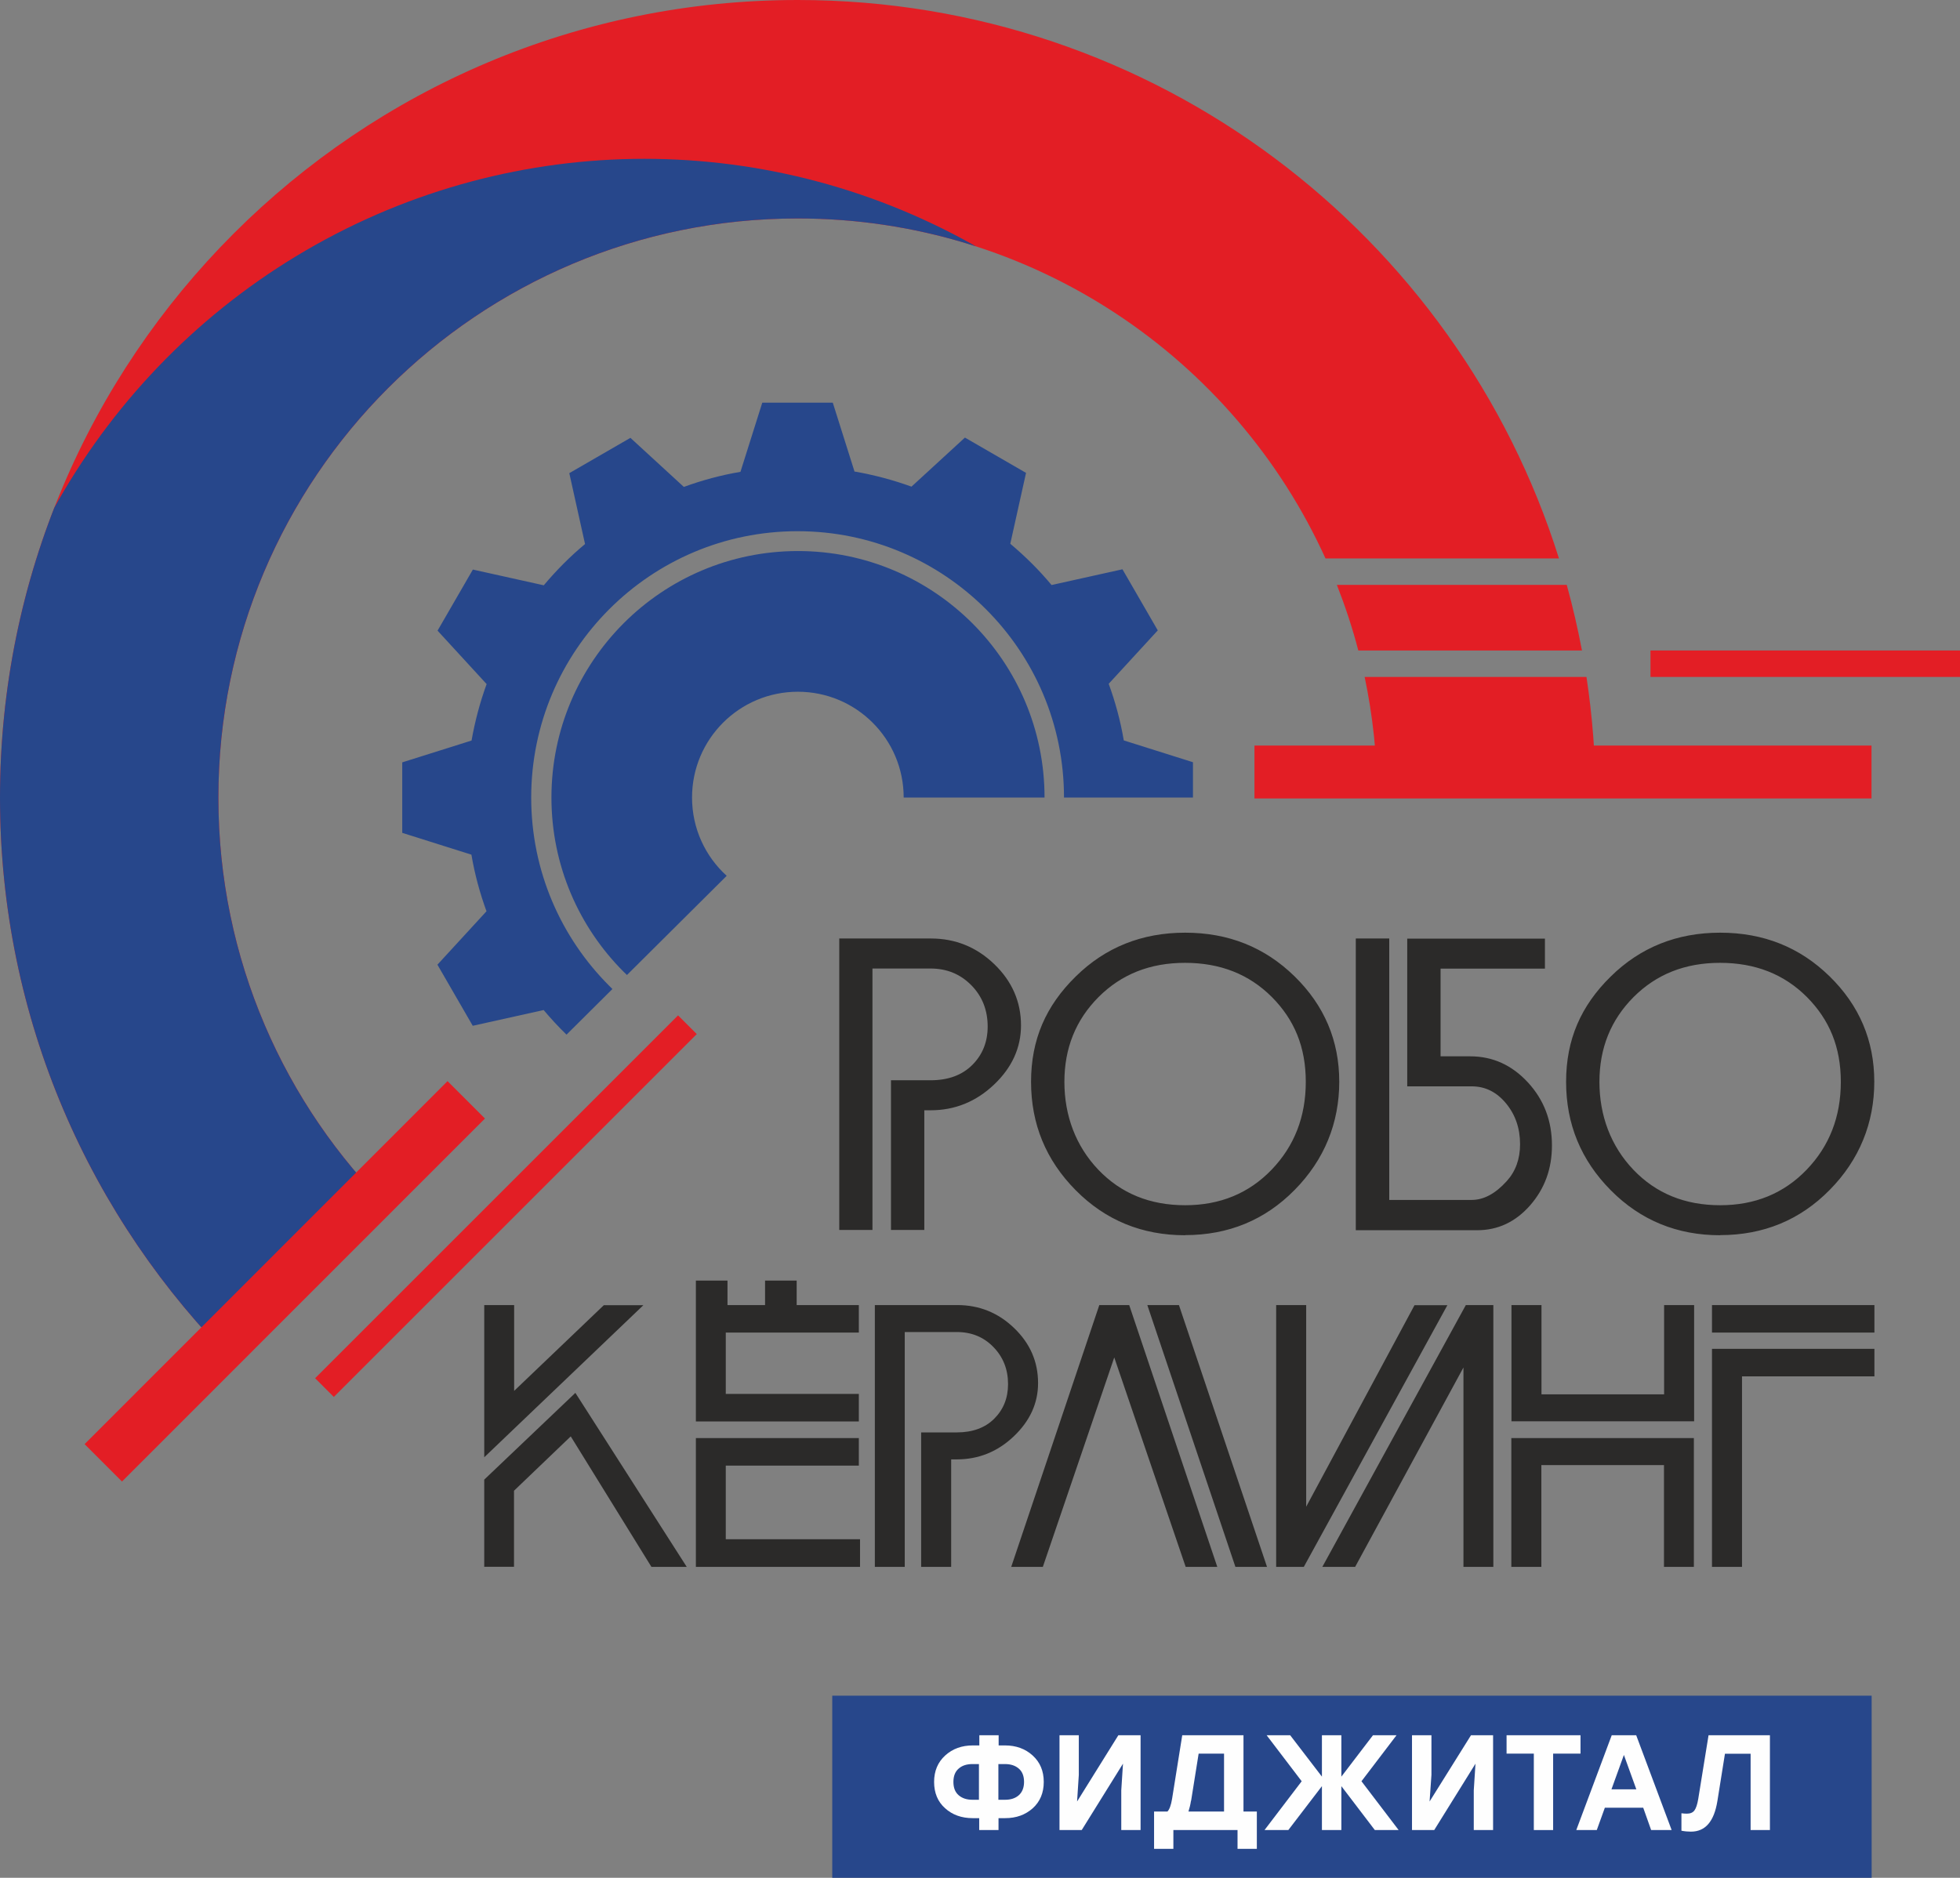
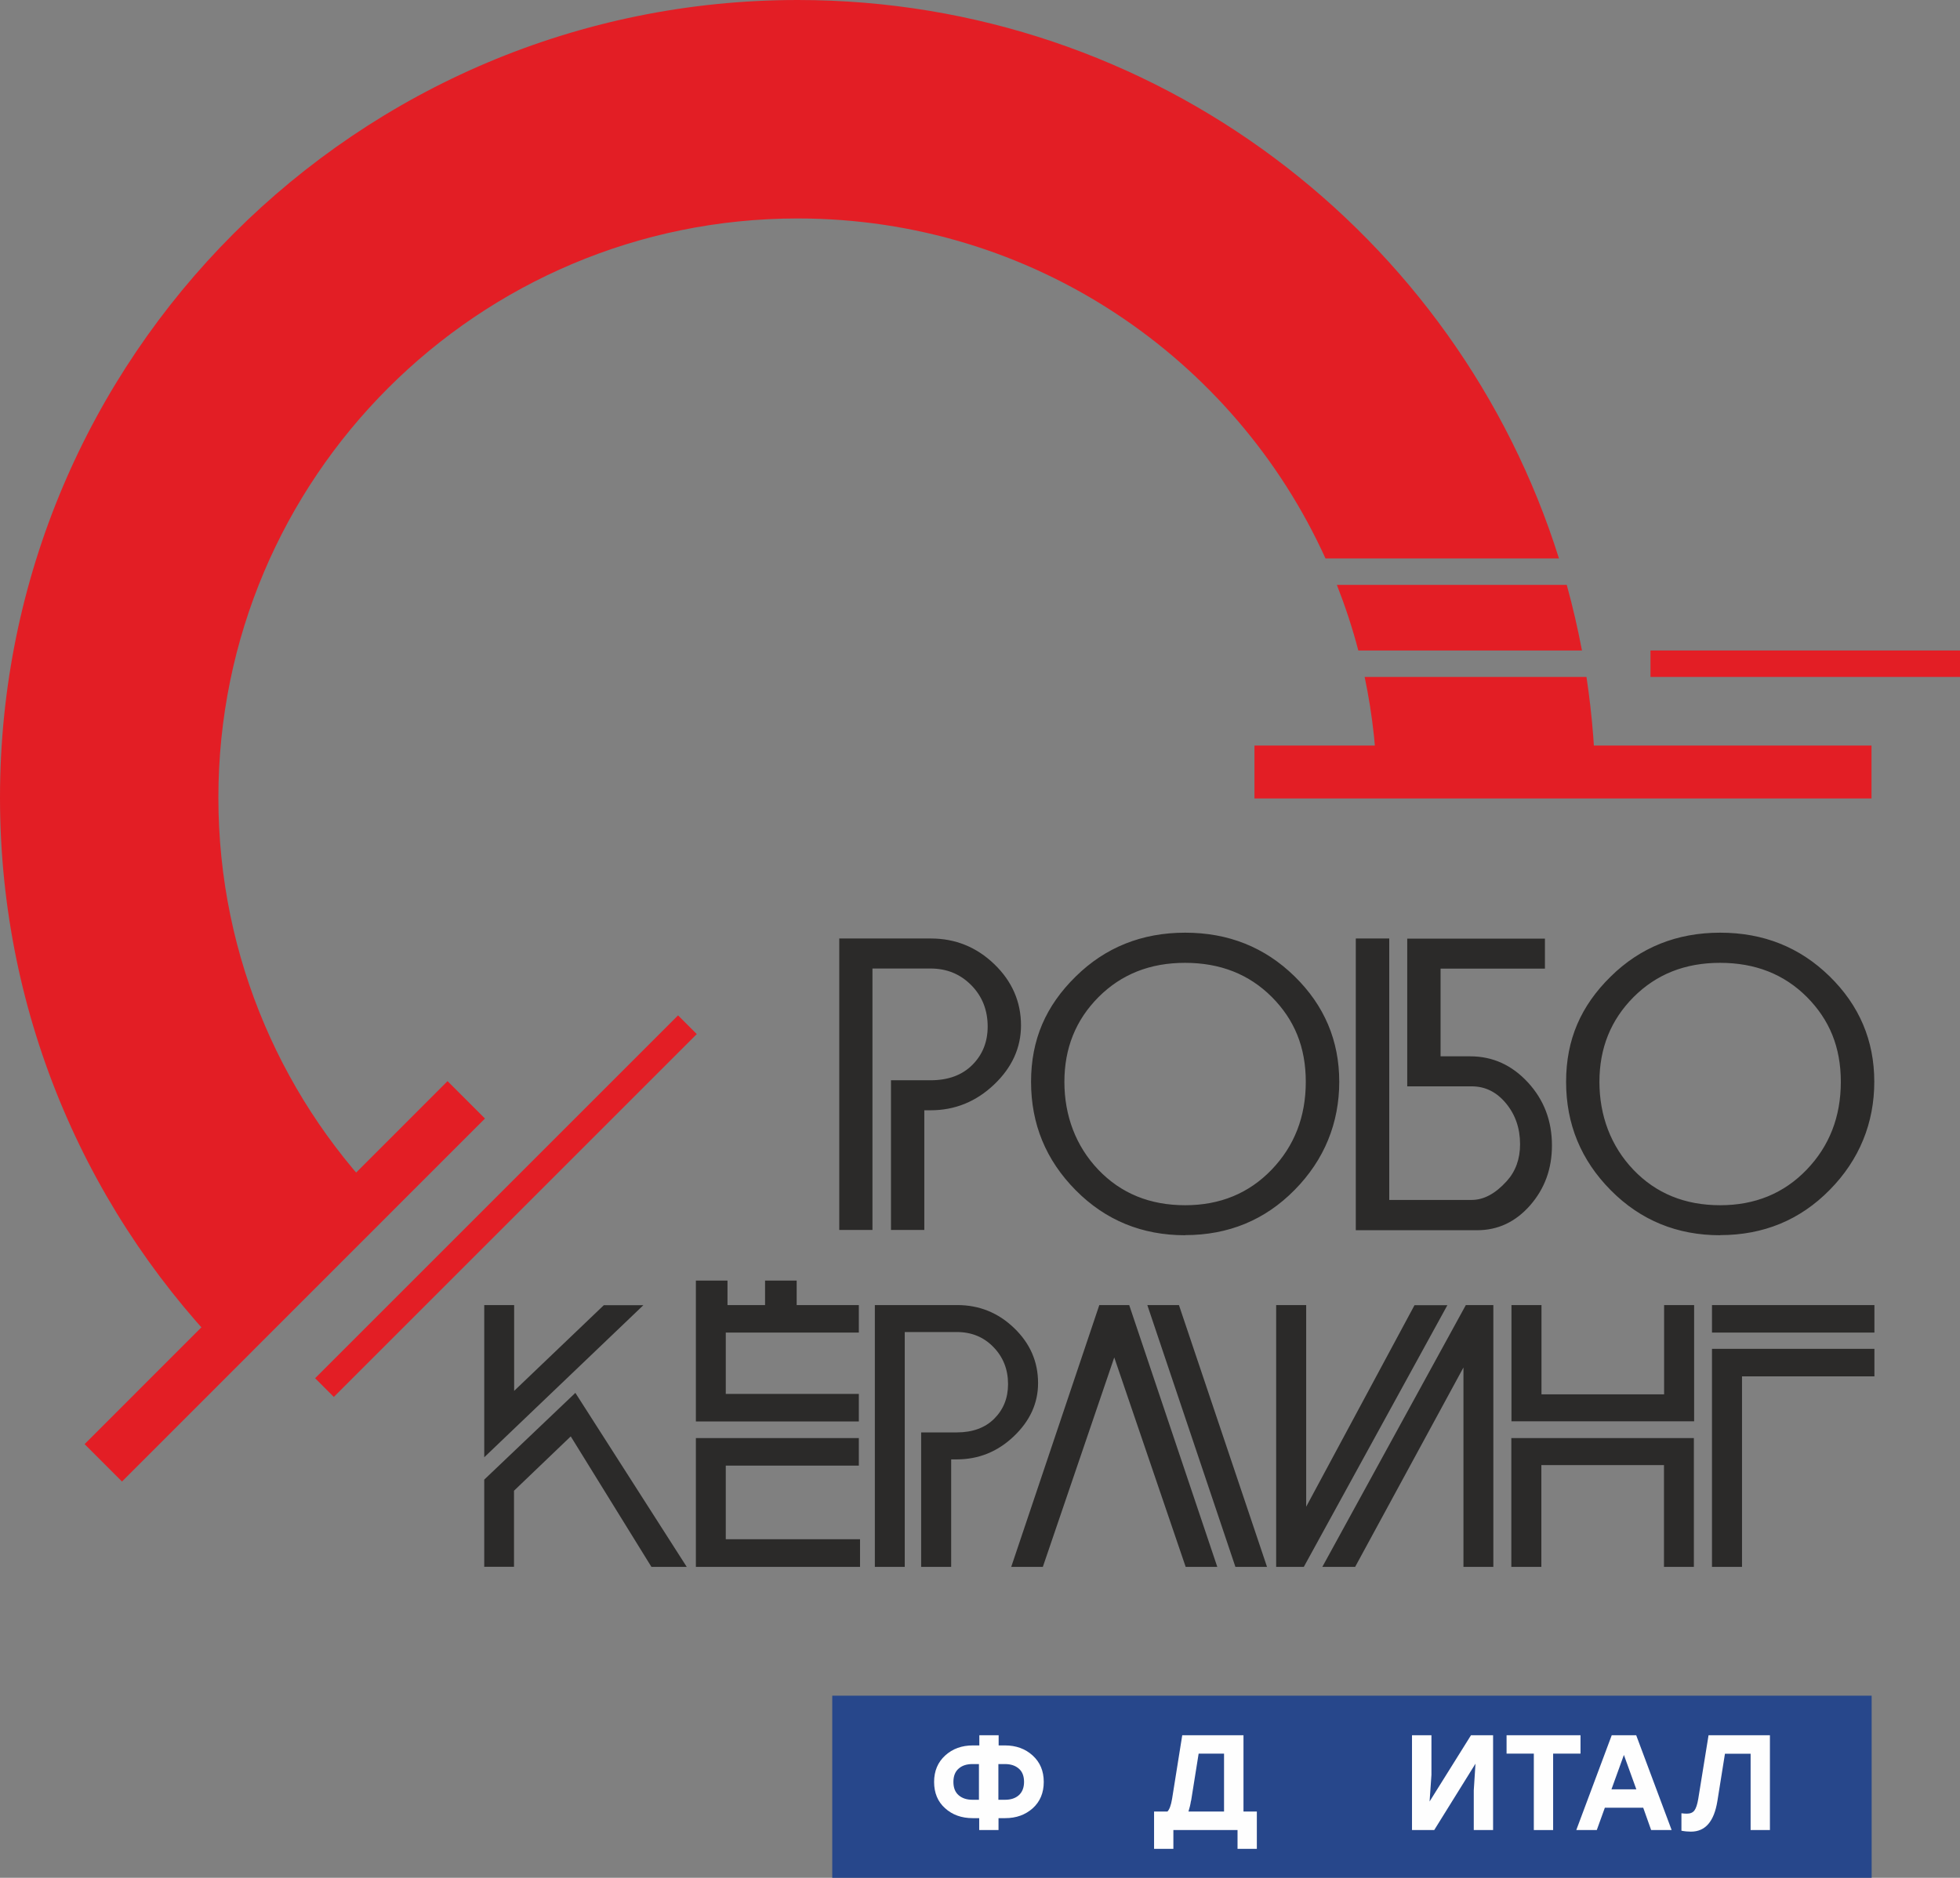
<svg xmlns="http://www.w3.org/2000/svg" id="_Слой_2" data-name="Слой 2" viewBox="0 0 148.18 142">
  <rect x="0" y="0" width="148.18" height="142" fill="#808080" stroke="none" />
  <defs>
    <style> .cls-1 { stroke-width: 4px; } .cls-1, .cls-2 { stroke: #e31e25; stroke-miterlimit: 10; } .cls-1, .cls-2, .cls-3 { fill: none; } .cls-4, .cls-5, .cls-6 { fill-rule: evenodd; } .cls-4, .cls-7 { fill: #2b2a29; } .cls-5 { fill: #e31e25; } .cls-2 { stroke-width: 2px; } .cls-8 { clip-path: url(#clippath); } .cls-6, .cls-9 { fill: #27478b; } .cls-10 { fill: #fefefe; } </style>
    <clipPath id="clippath">
      <path class="cls-3" d="m60.31,0c27.01,0,49.87,17.75,57.55,42.23h-17.65c-6.88-15.17-22.16-25.71-39.9-25.71-24.19,0-43.8,19.61-43.8,43.8,0,12.19,4.98,23.22,13.02,31.16l-11.71,11.64C6.82,92.19,0,77.05,0,60.31,0,27,27,0,60.31,0Zm58.14,44.23c.45,1.63.83,3.28,1.15,4.96h-16.91c-.44-1.7-.99-3.35-1.62-4.96h17.39Zm1.49,6.96c.45,2.97.69,6.02.69,9.12h-16.51c0-3.13-.33-6.18-.95-9.12h16.78Z" />
    </clipPath>
  </defs>
  <g id="_Слой_1-2" data-name="Слой 1">
    <g id="_Слой_1-3" data-name="Слой_1">
      <g id="_2160633482864" data-name=" 2160633482864">
        <path class="cls-5" d="m60.31,0c27.01,0,49.87,17.75,57.55,42.23h-17.65c-6.88-15.17-22.16-25.71-39.9-25.71-24.19,0-43.8,19.61-43.8,43.8,0,12.19,4.98,23.22,13.02,31.16l-11.71,11.64C6.82,92.19,0,77.05,0,60.31,0,27,27,0,60.31,0Zm58.14,44.23c.45,1.63.83,3.28,1.15,4.96h-16.91c-.44-1.7-.99-3.35-1.62-4.96h17.39Zm1.49,6.96c.45,2.97.69,6.02.69,9.12h-16.51c0-3.13-.33-6.18-.95-9.12h16.78Z" />
        <g class="cls-8">
-           <ellipse class="cls-9" cx="48.72" cy="63.53" rx="51.11" ry="51.52" />
-         </g>
+           </g>
        <path class="cls-3" d="m60.31,0c27.01,0,49.87,17.75,57.55,42.23h-17.65c-6.88-15.17-22.16-25.71-39.9-25.71-24.19,0-43.8,19.61-43.8,43.8,0,12.19,4.98,23.22,13.02,31.16l-11.71,11.64C6.82,92.19,0,77.05,0,60.31,0,27,27,0,60.31,0Zm58.14,44.23c.45,1.63.83,3.28,1.15,4.96h-16.91c-.44-1.7-.99-3.35-1.62-4.96h17.39Zm1.49,6.96c.45,2.97.69,6.02.69,9.12h-16.51c0-3.13-.33-6.18-.95-9.12h16.78Z" />
-         <path class="cls-6" d="m64.63,35.66c1.47.26,2.9.64,4.28,1.14l4.04-3.71,4.62,2.67-1.19,5.36c1.13.95,2.18,1.99,3.12,3.12l5.36-1.19,2.67,4.62-3.71,4.04c.5,1.37.89,2.8,1.14,4.28l5.23,1.65v2.67h-9.75c0-5.56-2.25-10.59-5.9-14.24-3.64-3.64-8.68-5.9-14.24-5.9s-10.59,2.25-14.24,5.9c-3.64,3.64-5.9,8.68-5.9,14.24s2.25,10.59,5.9,14.24c.08.08.16.16.24.24l-3.47,3.45c-.61-.59-1.18-1.21-1.73-1.86l-5.36,1.19-2.67-4.62,3.71-4.04c-.5-1.37-.89-2.8-1.14-4.28l-5.23-1.65v-5.33s5.24-1.65,5.24-1.65c.26-1.47.64-2.9,1.14-4.27l-3.71-4.04,2.67-4.62,5.36,1.19c.95-1.13,1.99-2.18,3.12-3.12l-1.19-5.36,4.62-2.67,4.04,3.71c1.37-.5,2.8-.89,4.28-1.14l1.65-5.23h5.33l1.65,5.23h0Zm14.32,24.65h-10.63c0-4.42-3.58-8-8-8s-8,3.58-8,8c0,2.35,1.01,4.46,2.62,5.92l-7.54,7.5c-.08-.08-.17-.16-.25-.24-3.37-3.37-5.46-8.03-5.46-13.18s2.09-9.8,5.46-13.18c3.37-3.37,8.03-5.46,13.18-5.46s9.8,2.09,13.18,5.46c3.37,3.37,5.46,8.03,5.46,13.18h0Z" />
-         <path class="cls-7" d="m63.45,93.01v-22.04h6.93c1.85,0,3.45.65,4.79,1.94,1.34,1.29,2.02,2.84,2.02,4.63,0,1.69-.68,3.19-2.04,4.48-1.36,1.29-2.96,1.94-4.79,1.94h-.48v9.05h-2.52v-11.32h3c1.33,0,2.38-.39,3.15-1.16s1.16-1.74,1.16-2.9c0-1.24-.41-2.29-1.24-3.13s-1.85-1.26-3.08-1.26h-4.39v19.77h-2.52Zm26.15.4c-3.26,0-6.02-1.13-8.27-3.4-2.25-2.27-3.38-5-3.38-8.2s1.12-5.75,3.37-7.96c2.24-2.21,5.01-3.32,8.28-3.32s6.02,1.1,8.27,3.3c2.25,2.2,3.38,4.86,3.38,7.97s-1.12,5.9-3.37,8.18c-2.24,2.28-5.01,3.42-8.28,3.42h0Zm0-2.27c2.64,0,4.82-.9,6.54-2.69,1.72-1.79,2.58-4.01,2.58-6.64s-.86-4.7-2.57-6.42c-1.72-1.72-3.9-2.58-6.56-2.58s-4.82.87-6.54,2.59c-1.72,1.73-2.58,3.86-2.58,6.41s.86,4.86,2.57,6.65c1.71,1.79,3.9,2.68,6.56,2.68h0Zm12.91-20.17h2.52v19.77h6.23c.91,0,1.79-.47,2.65-1.42.67-.74,1.01-1.67,1.01-2.79,0-1.2-.35-2.23-1.06-3.09s-1.57-1.29-2.6-1.29h-4.87v-11.17h10.41v2.27h-7.89v6.63h2.24c1.7,0,3.15.66,4.36,1.97s1.82,2.9,1.82,4.77c0,1.77-.55,3.27-1.65,4.53-1.1,1.25-2.43,1.88-4,1.88h-9.18v-22.04h0Zm27.54,22.44c-3.26,0-6.02-1.13-8.27-3.4-2.25-2.27-3.38-5-3.38-8.2s1.12-5.75,3.37-7.96c2.24-2.21,5.01-3.32,8.28-3.32s6.02,1.1,8.27,3.3c2.25,2.2,3.38,4.86,3.38,7.97s-1.12,5.9-3.37,8.18c-2.24,2.28-5.01,3.42-8.28,3.42h0Zm0-2.27c2.64,0,4.82-.9,6.54-2.69,1.72-1.79,2.58-4.01,2.58-6.64s-.86-4.7-2.57-6.42c-1.72-1.72-3.9-2.58-6.56-2.58s-4.82.87-6.54,2.59c-1.72,1.73-2.58,3.86-2.58,6.41s.86,4.86,2.57,6.65c1.71,1.79,3.9,2.68,6.56,2.68h0Z" />
+         <path class="cls-7" d="m63.45,93.01v-22.04h6.93c1.85,0,3.45.65,4.79,1.94,1.34,1.29,2.02,2.84,2.02,4.63,0,1.69-.68,3.19-2.04,4.48-1.36,1.29-2.96,1.94-4.79,1.94h-.48v9.05h-2.52v-11.32h3c1.33,0,2.38-.39,3.15-1.16s1.16-1.74,1.16-2.9c0-1.24-.41-2.29-1.24-3.13s-1.85-1.26-3.08-1.26h-4.39v19.77h-2.52Zm26.15.4c-3.26,0-6.02-1.13-8.27-3.4-2.25-2.27-3.38-5-3.38-8.2s1.12-5.75,3.37-7.96c2.24-2.21,5.01-3.32,8.28-3.32s6.02,1.1,8.27,3.3c2.25,2.2,3.38,4.86,3.38,7.97s-1.12,5.9-3.37,8.18c-2.24,2.28-5.01,3.42-8.28,3.42h0Zm0-2.27c2.64,0,4.82-.9,6.54-2.69,1.72-1.79,2.58-4.01,2.58-6.64s-.86-4.7-2.57-6.42c-1.72-1.72-3.9-2.58-6.56-2.58s-4.82.87-6.54,2.59c-1.72,1.73-2.58,3.86-2.58,6.41s.86,4.86,2.57,6.65c1.71,1.79,3.9,2.68,6.56,2.68h0m12.91-20.17h2.52v19.77h6.23c.91,0,1.79-.47,2.65-1.42.67-.74,1.01-1.67,1.01-2.79,0-1.2-.35-2.23-1.06-3.09s-1.57-1.29-2.6-1.29h-4.87v-11.17h10.41v2.27h-7.89v6.63h2.24c1.7,0,3.15.66,4.36,1.97s1.82,2.9,1.82,4.77c0,1.77-.55,3.27-1.65,4.53-1.1,1.25-2.43,1.88-4,1.88h-9.18v-22.04h0Zm27.54,22.44c-3.26,0-6.02-1.13-8.27-3.4-2.25-2.27-3.38-5-3.38-8.2s1.12-5.75,3.37-7.96c2.24-2.21,5.01-3.32,8.28-3.32s6.02,1.1,8.27,3.3c2.25,2.2,3.38,4.86,3.38,7.97s-1.12,5.9-3.37,8.18c-2.24,2.28-5.01,3.42-8.28,3.42h0Zm0-2.27c2.64,0,4.82-.9,6.54-2.69,1.72-1.79,2.58-4.01,2.58-6.64s-.86-4.7-2.57-6.42c-1.72-1.72-3.9-2.58-6.56-2.58s-4.82.87-6.54,2.59c-1.72,1.73-2.58,3.86-2.58,6.41s.86,4.86,2.57,6.65c1.71,1.79,3.9,2.68,6.56,2.68h0Z" />
        <path class="cls-4" d="m36.61,118.49v-6.6l6.89-6.56,8.42,13.16h-2.67s-6.1-9.87-6.1-9.87l-4.29,4.11v5.75h-2.27Zm16-21.65h2.39v1.85h2.84v-1.85h2.39v1.85h4.7v2.08h-10.06v4.64h10.06v2.08h-12.32v-8.81h0v-1.85Zm12.41,21.65h-12.41v-9.74h12.32v2.08h-10.06v5.57h10.15v2.08Zm64.41-19.8h12.28v2.08h-12.28v-2.08Zm0,19.8v-16.49h12.28v2.08h-10.01v14.41h-2.27Zm-1.36-11.01h-13.8v-8.79h2.27v6.75h9.27v-6.75h2.27v8.79h0Zm0,11.01h-2.27v-7.7h-9.27v7.7h-2.27v-9.74h13.8v9.74h0Zm-15.16,0h-2.27v-15.08l-8.19,15.08h-2.48s10.85-19.8,10.85-19.8h2.08v19.8h0Zm-3.48-19.8l-10.86,19.8h-2.09v-19.8h2.27v15.25l8.19-15.24h2.49s0,0,0,0Zm-13.64,19.8h-2.39s-6.66-19.8-6.66-19.8h2.39s6.66,19.8,6.66,19.8Zm-16.95,0h-2.39s6.66-19.8,6.66-19.8h2.26l6.66,19.8h-2.39s-5.4-15.84-5.4-15.84l-5.4,15.84Zm-12.7,0v-19.8h6.23c1.66,0,3.1.58,4.3,1.74,1.21,1.16,1.81,2.55,1.81,4.16,0,1.52-.61,2.86-1.84,4.03-1.22,1.16-2.66,1.74-4.3,1.74h-.43v8.13h-2.27v-10.17h2.7c1.19,0,2.14-.35,2.83-1.04.69-.69,1.04-1.56,1.04-2.61,0-1.12-.37-2.05-1.11-2.81s-1.66-1.13-2.76-1.13h-3.94v17.76h-2.27Zm-29.54-19.8h2.27v6.49l6.78-6.48h2.99s-12.03,11.5-12.03,11.5v-11.51h0Z" />
        <line class="cls-1" x1="7.81" y1="110.62" x2="35.25" y2="83.17" />
        <line class="cls-1" x1="141.49" y1="58.38" x2="94.84" y2="58.38" />
        <line class="cls-2" x1="148.18" y1="50.19" x2="124.78" y2="50.19" />
        <line class="cls-2" x1="24.53" y1="104.93" x2="51.97" y2="77.49" />
        <rect class="cls-9" x="62.92" y="128.23" width="78.58" height="13.78" />
        <path class="cls-10" d="m75.98,131.99c.83,0,1.53.25,2.09.76s.84,1.17.84,2-.28,1.49-.83,1.99c-.56.5-1.25.75-2.09.75h-.5v.9h-1.46v-.9h-.49c-.84,0-1.54-.25-2.09-.75-.56-.5-.83-1.17-.83-1.99s.28-1.49.84-2c.56-.51,1.26-.76,2.09-.76h.49v-.77h1.46v.77h.5Zm-2.46,4.11h.49v-2.7h-.49c-.43,0-.78.11-1.04.34-.27.23-.4.57-.4,1.01s.13.78.4,1.01c.27.23.61.34,1.04.34h0Zm2.46,0c.43,0,.78-.11,1.04-.34s.4-.57.4-1.01-.13-.78-.4-1.01-.61-.34-1.04-.34h-.5v2.7h.5Z" />
-         <polygon id="_1" data-name=" 1" class="cls-10" points="84.55 131.22 86.23 131.22 86.23 138.39 84.77 138.39 84.77 135.39 84.9 133.37 81.78 138.39 80.1 138.39 80.1 131.22 81.56 131.22 81.56 134.22 81.43 136.23 84.55 131.22" />
        <path id="_2" data-name=" 2" class="cls-10" d="m94,136.99h1.02v2.82h-1.46v-1.42h-4.85v1.42h-1.46v-2.82h1.01c.15-.15.27-.47.35-.95l.77-4.82h4.63v5.77h0Zm-3.96-.81c-.04.28-.11.55-.19.81h2.69v-4.38h-1.92l-.57,3.57h0Z" />
-         <polygon id="_3" data-name=" 3" class="cls-10" points="105.74 138.39 103.94 138.39 101.41 135.07 101.41 138.39 99.94 138.39 99.94 135.07 97.4 138.39 95.6 138.39 98.41 134.7 95.76 131.22 97.54 131.22 99.94 134.35 99.94 131.22 101.41 131.22 101.41 134.35 103.8 131.22 105.58 131.22 102.93 134.7 105.74 138.39" />
        <polygon id="_4" data-name=" 4" class="cls-10" points="111.21 131.22 112.88 131.22 112.88 138.39 111.42 138.39 111.42 135.39 111.55 133.37 108.43 138.39 106.75 138.39 106.75 131.22 108.22 131.22 108.22 134.22 108.08 136.23 111.21 131.22" />
        <polygon id="_5" data-name=" 5" class="cls-10" points="119.49 131.22 119.49 132.61 117.42 132.61 117.42 138.39 115.96 138.39 115.96 132.61 113.9 132.61 113.9 131.22 119.49 131.22" />
        <path id="_6" data-name=" 6" class="cls-10" d="m124.83,138.39l-.6-1.69h-2.9l-.61,1.69h-1.55l2.68-7.17h1.85l2.68,7.17h-1.56Zm-3-3.08h1.88l-.94-2.6-.94,2.6h0Z" />
        <path id="_7" data-name=" 7" class="cls-10" d="m129.17,131.22h4.64v7.17h-1.46v-5.77h-1.94l-.57,3.57c-.25,1.55-.91,2.32-2,2.32-.23,0-.46-.02-.72-.07v-1.32c.14.02.27.03.41.03.26,0,.45-.08.57-.24.12-.16.22-.45.29-.87l.78-4.82h0Z" />
      </g>
    </g>
  </g>
</svg>